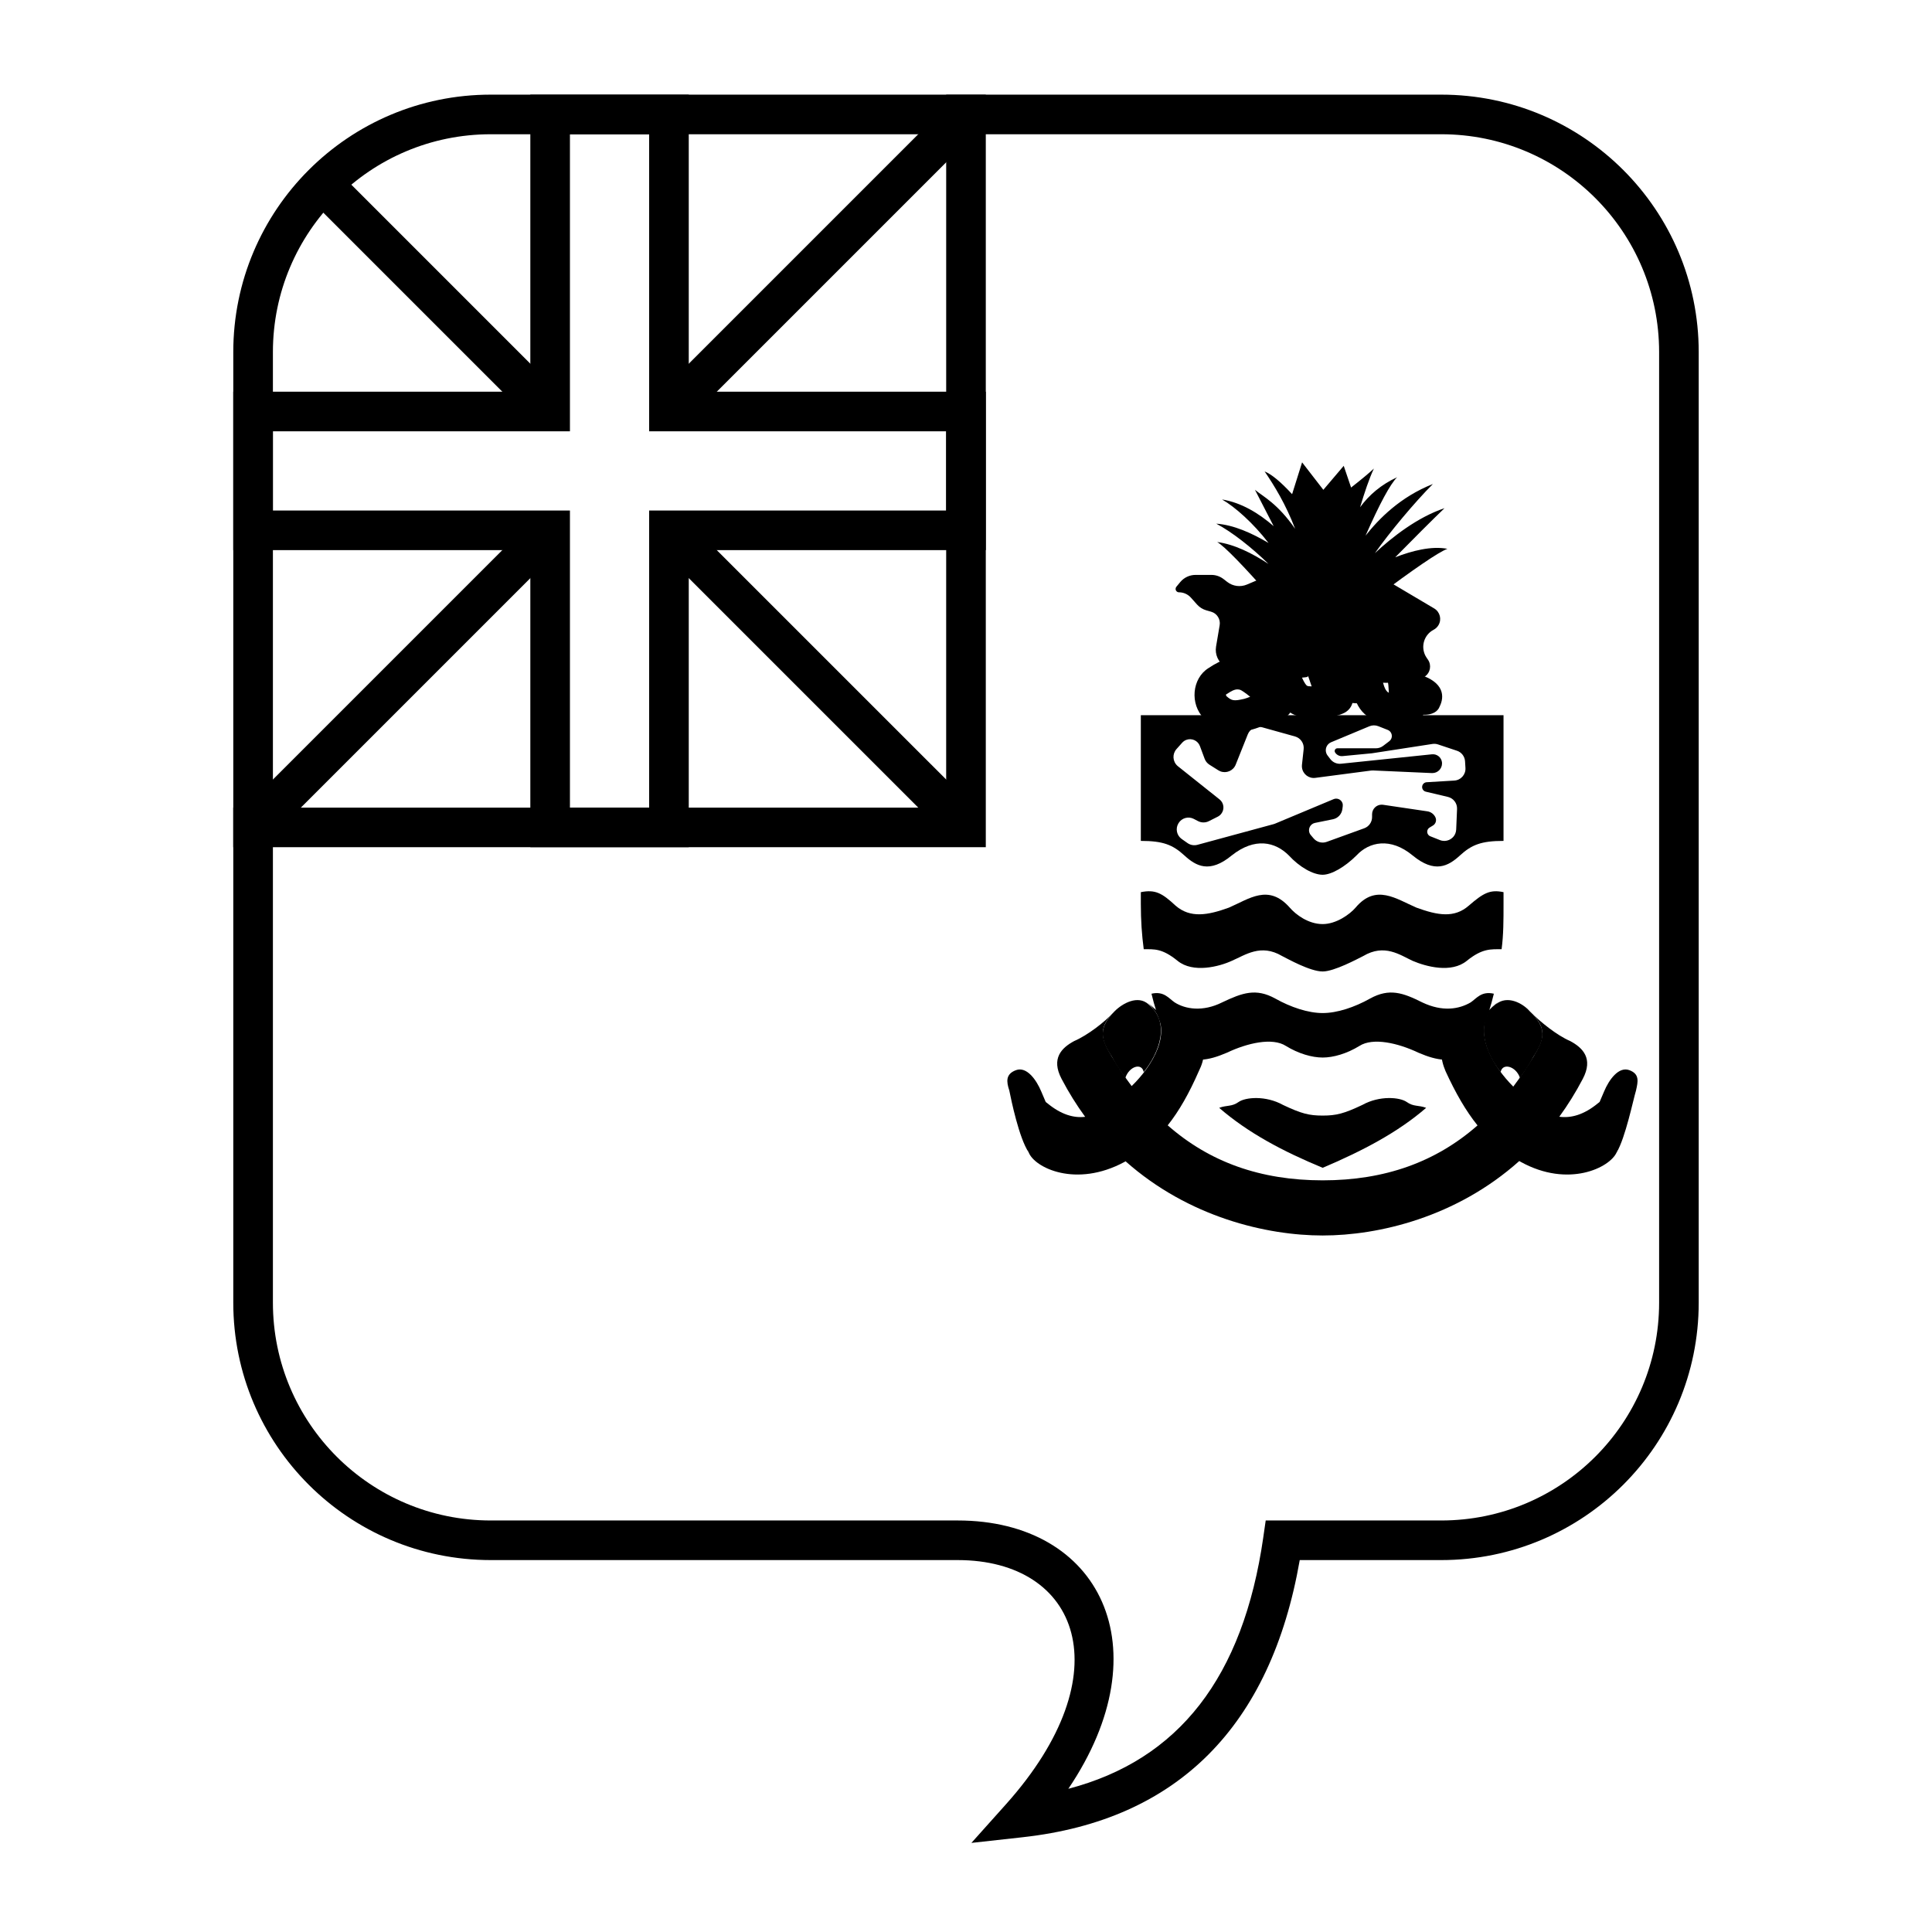
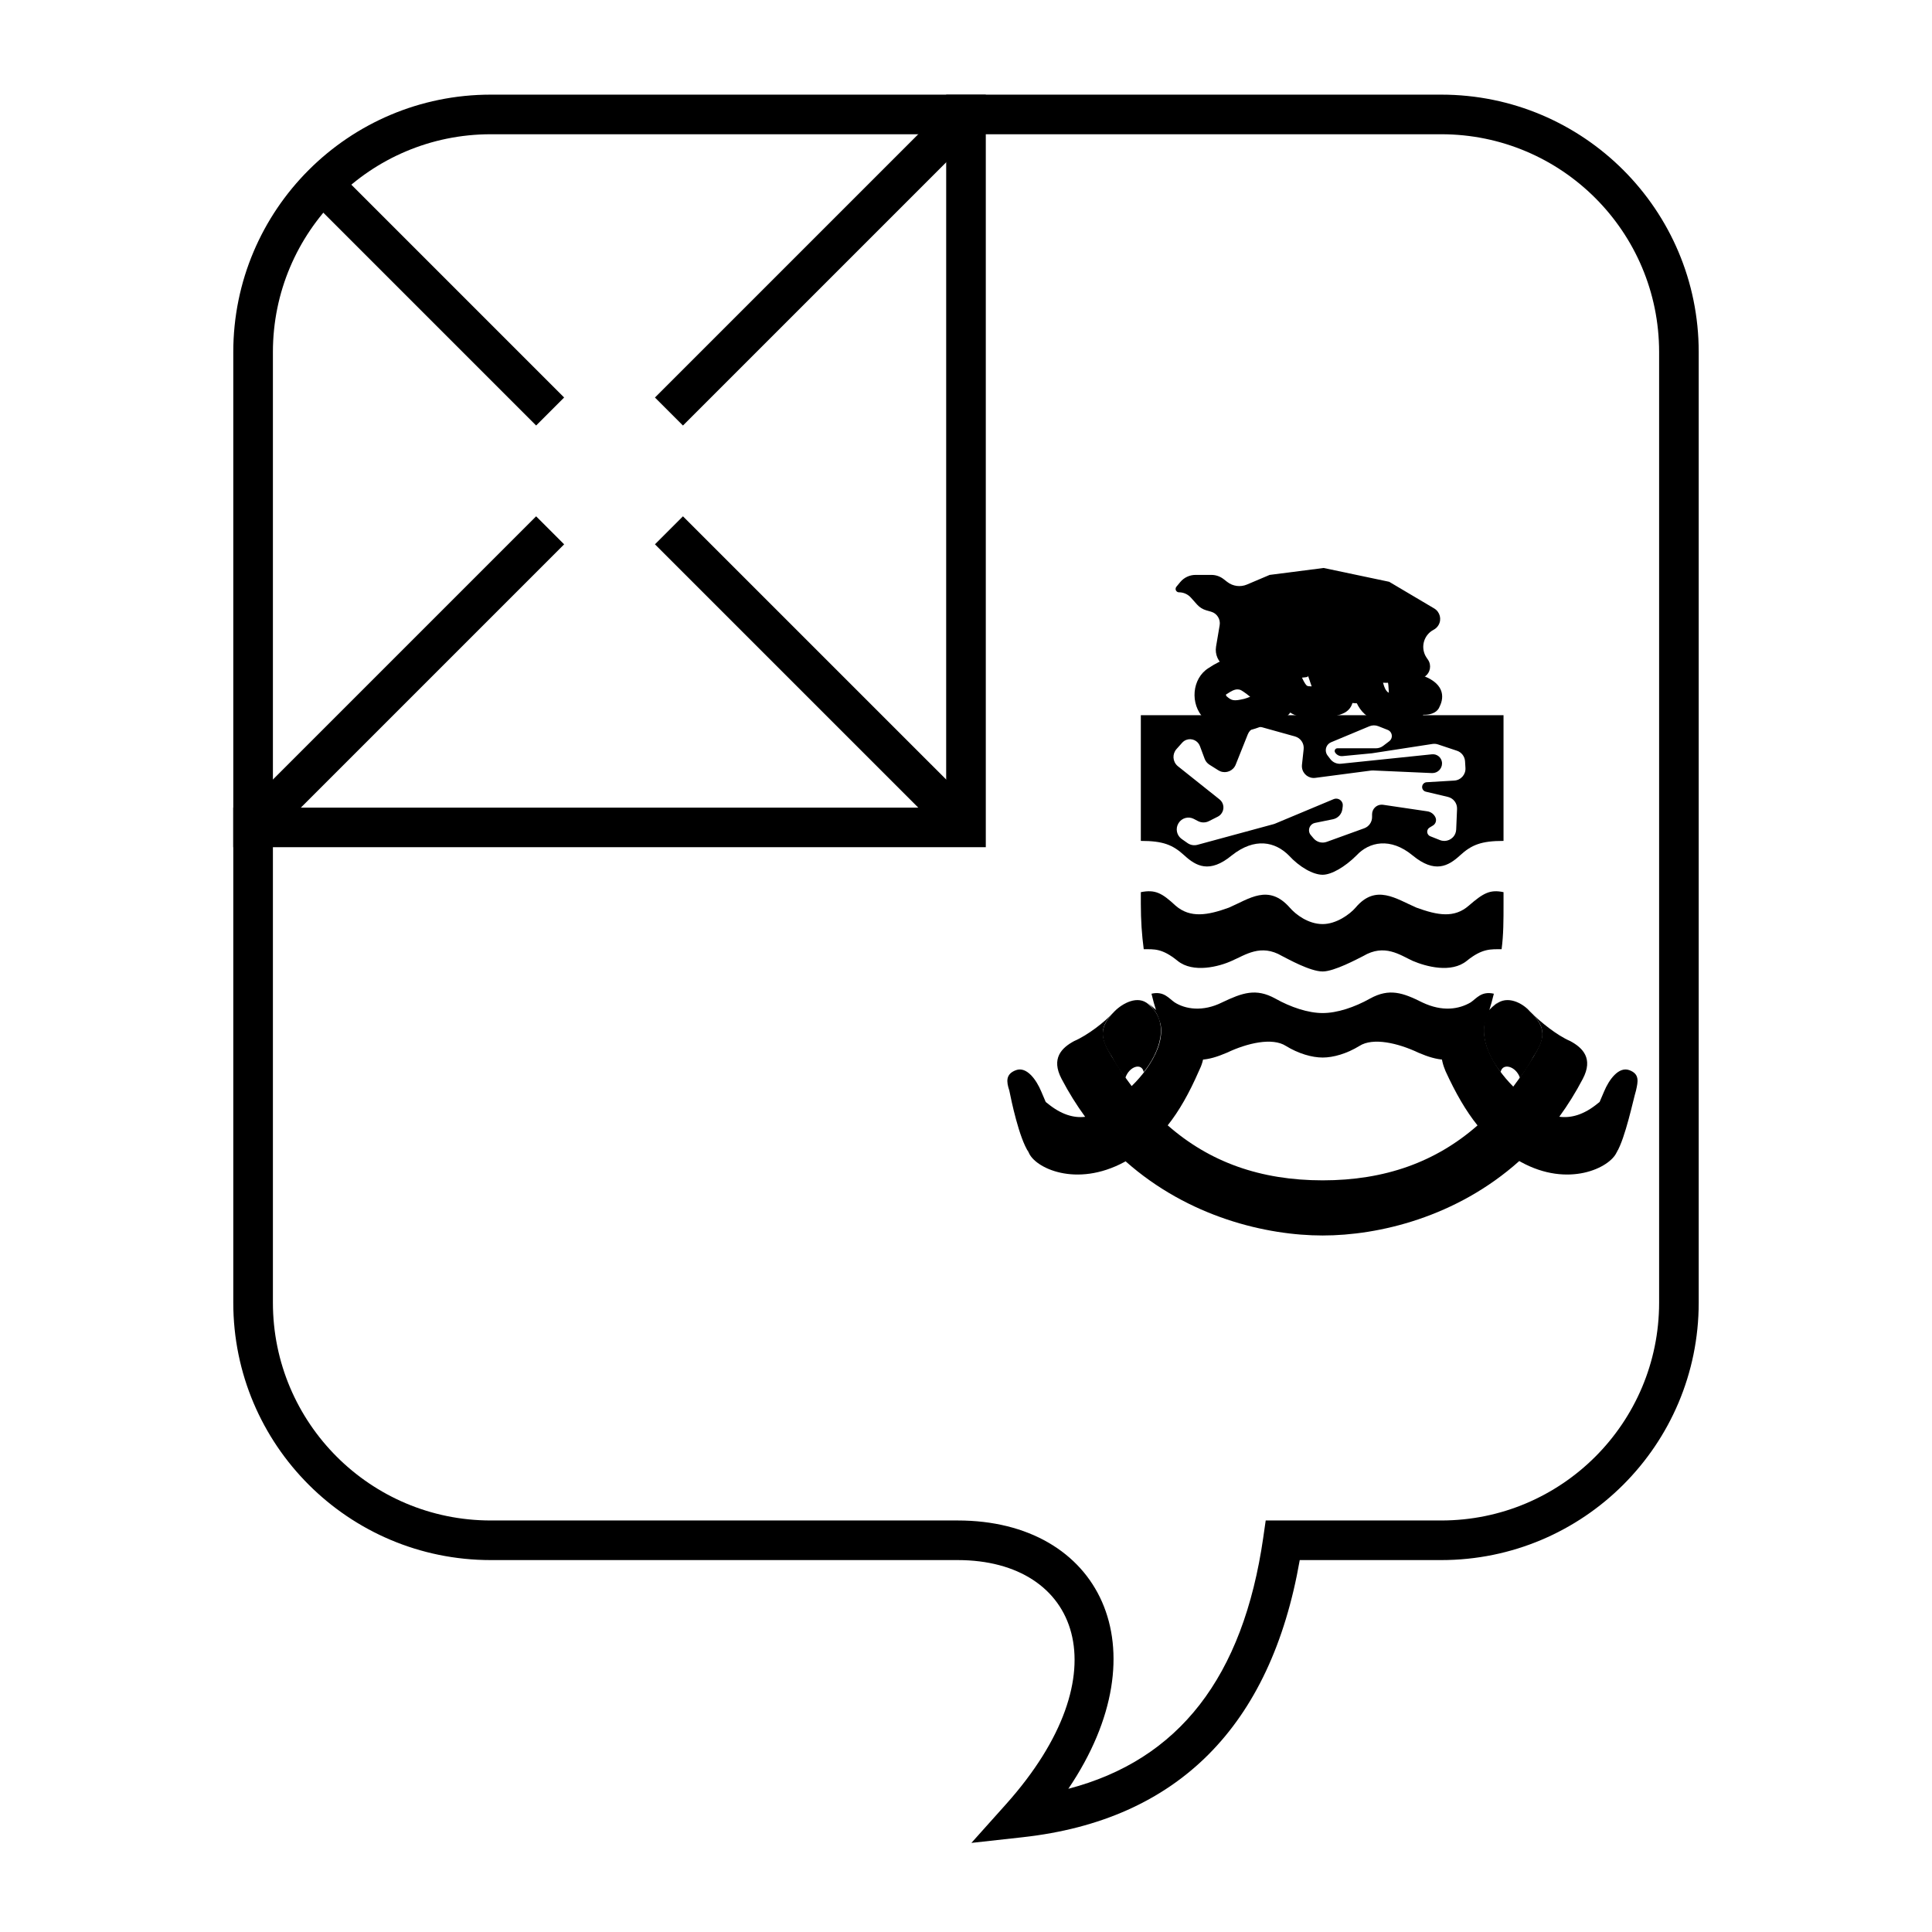
<svg xmlns="http://www.w3.org/2000/svg" fill="#000000" width="800px" height="800px" version="1.1" viewBox="144 144 512 512">
  <g>
    <path d="m415.07 630.88-13.641 1.508 9.152-10.223c31.113-34.766 19.34-64.727-12.793-64.727h-123.74c-37.68 0-68.227-30.543-68.227-68.223v-251.91c0-37.68 30.547-68.223 68.227-68.223h251.9c37.68 0 68.227 30.543 68.227 68.223v251.91c0 37.68-30.547 68.223-68.227 68.223h-37.504c-7.676 44.039-32.383 68.906-73.379 73.441zm63.707-79.438 0.648-4.5h46.527c31.883 0 57.73-25.844 57.73-57.727v-251.91c0-31.883-25.848-57.727-57.73-57.727h-251.9c-31.883 0-57.73 25.844-57.73 57.727v251.91c0 31.883 25.848 57.727 57.73 57.727h123.74c37.777 0 54.488 33.879 29.328 71.105 29.285-7.652 46.32-29.57 51.66-66.605z" />
    <path d="m394.75 169.09h10.496v199.43h-199.43v-10.496h188.93z" />
-     <path d="m394.75 258.3h-78.719v-78.719h-20.992v78.719h-78.723v20.992h78.723v78.723h20.992v-78.723h78.719zm-68.223-10.496h78.719v41.984h-78.719v78.723h-41.984v-78.723h-78.723v-41.984h78.723v-78.719h41.984z" />
    <path d="m324.99 256.77-7.422-7.422 78.723-78.723 7.422 7.422z" />
    <path d="m317.57 288.25 7.422-7.422 78.723 78.719-7.422 7.422z" />
    <path d="m293.5 249.34-7.422 7.422-57.727-57.73 7.422-7.422z" />
    <path d="m286.08 280.83 7.422 7.422-78.719 78.719-7.422-7.422z" />
    <path d="m421.47 436.3c-2.305-2.051-7.688 6.406-4.867 13.07 1.535 4.102 12.559 9.484 25.375 2.566 0.105-0.059 0.207-0.117 0.312-0.18 16.727 14.844 37.418 19.66 52.23 19.66 14.832 0 35.438-4.832 52.102-19.73 0.145 0.082 0.293 0.168 0.441 0.25 12.559 6.918 23.578 1.535 25.375-2.566 2.562-6.664-2.566-15.121-4.871-13.07-3.848 3.203-7.301 4.055-10.336 3.648 2.238-3.074 4.332-6.418 6.234-10.055 2.82-5.383 0-8.203-3.332-9.996-3.586-1.539-7.945-5.125-10.25-7.434 4.102 4.102 3.332 6.922 0.512 11.535-1.703 2.836-3.488 5.492-5.363 7.965-5.402-5.402-10.785-14.375-5.66-20.527 0.512-0.766 1.027-1.281 1.539-1.793-1.027 0.77-1.793 1.539-2.82 2.562-2.051 2.051-6.664 4.359-9.484 6.41-3.586 2.305-2.816 6.148-1.535 9.227 2.715 5.926 5.43 10.602 8.488 14.402-11.02 9.68-24.496 14.559-41.039 14.559-16.555 0-30.039-4.883-41.062-14.578 3.019-3.797 5.668-8.469 8.254-14.383 1.539-3.078 2.309-6.922-1.281-9.227-2.82-2.051-7.434-4.359-9.484-6.41-1.023-1.023-2.051-1.793-2.82-2.562 0.516 0.512 1.027 1.027 1.539 1.793 5.09 6.106-0.176 14.988-5.766 20.383-1.836-2.43-3.586-5.039-5.254-7.82-2.82-4.613-3.59-7.434 0.254-11.535-2.051 2.309-6.664 5.894-10.25 7.434-3.332 1.793-6.152 4.613-3.332 9.996 1.91 3.644 4.008 6.996 6.258 10.074-2.957 0.355-6.324-0.52-10.105-3.668z" />
    <path d="m447.1 428.11c-0.512-2.566-3.844-1.539-4.871 1.535-1.281-1.793-2.562-3.586-3.586-5.637-3.078-4.613-3.59-7.691 0.77-12.047 2.047-2.051 6.148-4.359 8.969-1.797 5.894 4.871 2.82 12.816-1.281 17.945z" />
    <path d="m541.68 428.11c0.512-2.566 4.102-1.539 5.125 1.535 1.281-1.793 2.562-3.586 3.59-5.637 3.074-4.613 3.59-7.691-1.027-12.047-1.793-2.051-5.894-4.359-8.969-1.797-5.641 4.871-2.82 12.816 1.281 17.945z" />
    <path d="m416.6 449.38c-2.562-3.844-4.613-13.84-5.129-16.402-0.766-2.305-1.023-4.356 1.797-5.383 2.82-1.023 5.383 2.562 6.664 5.641 1.281 3.074 3.332 7.688 5.637 13.328-5.637-3.332-10.25-1.027-8.969 2.816z" />
    <path d="m572.44 449.38c2.305-3.844 4.356-13.84 5.125-16.402 0.512-2.305 1.023-4.356-1.793-5.383-2.82-1.023-5.383 2.562-6.664 5.641-1.285 3.074-3.332 7.688-5.641 13.328 5.641-3.332 9.996-1.027 8.973 2.816z" />
-     <path d="m489.07 266.53 5.629 7.277 5.402-6.356 1.953 5.754c2.844-2.231 4.859-3.91 6.043-5.035-1.227 2.574-2.512 6.441-3.656 10.25 2.367-3.215 5.496-5.953 9.809-7.945-1.828 1.828-4.617 6.988-8.363 15.48 3.516-4.445 9.172-10.258 17.848-13.688-4.84 4.844-11.438 12.758-15.371 18.328 4.559-4.258 11.32-9.543 18.445-11.918-3.297 3.16-8.586 8.461-13.059 13.012 4.434-1.73 9.637-3.055 13.828-2.246-2.359 0.883-8.762 5.246-19.215 13.09h-27.273c-7.688-8.73-12.523-13.691-14.512-14.887 4.457 0.582 9.207 2.922 13.586 5.801-4.328-4.277-9.805-8.555-13.844-10.668 4.625 0.328 9.359 2.469 13.855 5.117-3.965-5.18-8.875-9.559-12.316-11.527 5.035 0.812 9.66 3.582 13.676 7.066-2.004-3.84-3.863-7.551-4.961-9.629 2.289 1.875 5.93 3.578 10.648 10.328-2.488-6.516-5.516-11.43-8.086-15.199 1.855 0.758 4.285 2.769 7.285 6.031z" />
-     <path d="m523.93 310.89c-2.508 1.309-3.477 4.402-2.168 6.906 0.102 0.191 0.211 0.375 0.332 0.551l0.32 0.461c1.012 1.457 0.652 3.465-0.809 4.477-0.562 0.391-1.238 0.594-1.926 0.574l-46.617-1.324c-0.926-0.027-1.824-0.297-2.609-0.781l-1.785-1.102c-1.805-1.113-2.754-3.211-2.402-5.301l0.957-5.656c0.27-1.598-0.707-3.141-2.262-3.586l-1.27-0.363c-0.957-0.273-1.82-0.816-2.481-1.559l-1.59-1.789c-0.809-0.91-1.965-1.43-3.176-1.43-0.496 0-0.898-0.402-0.898-0.898 0-0.207 0.07-0.41 0.203-0.57l1.027-1.242c1-1.203 2.481-1.902 4.043-1.902h4.219c1.164 0 2.297 0.391 3.219 1.105l0.988 0.766c1.484 1.152 3.481 1.414 5.215 0.68l6.012-2.551 14.309-1.836 17.367 3.66 11.93 7.066c1.535 0.91 2.043 2.891 1.133 4.426-0.305 0.52-0.75 0.941-1.281 1.219z" />
+     <path d="m523.93 310.89c-2.508 1.309-3.477 4.402-2.168 6.906 0.102 0.191 0.211 0.375 0.332 0.551l0.32 0.461c1.012 1.457 0.652 3.465-0.809 4.477-0.562 0.391-1.238 0.594-1.926 0.574l-46.617-1.324c-0.926-0.027-1.824-0.297-2.609-0.781l-1.785-1.102c-1.805-1.113-2.754-3.211-2.402-5.301l0.957-5.656c0.27-1.598-0.707-3.141-2.262-3.586l-1.27-0.363c-0.957-0.273-1.82-0.816-2.481-1.559l-1.59-1.789c-0.809-0.91-1.965-1.43-3.176-1.43-0.496 0-0.898-0.402-0.898-0.898 0-0.207 0.07-0.41 0.203-0.57l1.027-1.242c1-1.203 2.481-1.902 4.043-1.902h4.219c1.164 0 2.297 0.391 3.219 1.105l0.988 0.766c1.484 1.152 3.481 1.414 5.215 0.68l6.012-2.551 14.309-1.836 17.367 3.66 11.93 7.066c1.535 0.91 2.043 2.891 1.133 4.426-0.305 0.52-0.75 0.941-1.281 1.219" />
    <path d="m475.31 328.65c-1.23-1.004-2.34-1.754-2.656-1.84-1.055-0.289-1.793-0.062-3.848 1.301 0.184-0.113 0.141 0.301 0.102 0.266 1.504 1.379 2.027 1.465 4.844 0.82 0.449-0.129 0.934-0.297 1.559-0.547zm0.418 8.707c-5.332 1.23-8.609 0.773-12.629-2.914-3.859-3.863-3.195-10.668 1.152-13.383 3.769-2.516 6.719-3.414 10.613-2.352 2.168 0.59 5.051 2.648 7.723 5.148 1.215 1.137 2.227 2.238 2.898 3.195 0.578 0.824 0.969 1.586 1.137 2.555 0.426 2.484-1.172 4.875-4.406 5.297-0.055 0-0.613 0.203-2.762 1.117-1.438 0.609-2.453 0.992-3.566 1.297z" />
    <path d="m490.41 325.75c0.164 0.09 0.613 0.141 1.195 0.152-0.129-0.363-0.262-0.75-0.398-1.16-0.086-0.246-0.086-0.246-0.164-0.488-0.23-0.676-0.324-0.957-0.48-1.387 0.172 0.516 0.133 0.57-1.523 0.715 0.629 1.375 1.086 2.019 1.371 2.168zm-10.195-8.148c1.91-1.434 4.078-2.074 7.809-2.359 5.762-0.48 8.945 0.289 10.445 4.797 0.16 0.445 0.281 0.789 0.531 1.539 0.082 0.246 0.082 0.246 0.164 0.488 0.816 2.426 1.32 3.438 1.723 3.738 2.387 1.789 2.199 5.426-0.359 6.961-2.852 1.711-10.805 2.207-14.035 0.41-2.375-1.188-3.719-3.09-5.106-6.137-0.164-0.355-0.836-1.895-0.992-2.231-0.172-0.367-0.254-0.492 0.238-0.211-2.606-1.492-2.832-5.184-0.418-6.996z" />
    <path d="m511.84 327.48c0.027 0.027 0.105 0.055 0.219 0.086-0.008-0.078-0.012-0.152-0.016-0.23-0.004-0.129-0.004-0.129-0.012-0.254-0.07-1.34-0.129-1.891-0.215-2.195 0.078 0.02 0.031 0.121-1.297 0.039 0.371 1.379 0.699 2.039 1.32 2.555zm-9.586-9.617c2.113-1.586 3.731-1.703 8.477-1.34 5.277 0.406 7.652 1.504 9.082 5.801 0.387 1.289 0.492 2.242 0.602 4.312l0.016 0.242c0.086 1.621 0.207 2.246 0.395 2.523 1.535 2.305 0.461 5.438-2.168 6.312-3.461 1.152-9.914 0.543-12.254-1.871-2.109-1.531-3.148-3.625-3.977-6.68-0.148-0.543-0.293-1.125-0.516-2.059-0.172-0.688-0.32-1.066 0.172-0.656-2.082-1.734-1.996-4.961 0.172-6.586z" />
    <path d="m515.28 322.76c1.281 1.535 0.254 7.688 2.816 9.738 1.797 1.281 6.41 1.539 7.434-1.281 1.281-2.562 1.281-6.406-5.383-8.457-2.305-0.516-3.844-0.77-4.867 0z" />
    <path d="m493.75 320.2c0.77-0.77 2.309-1.027 5.383-1.027 3.332 0 5.383 0.512 6.406 2.562 1.027 2.562 0.77 5.894 2.562 7.945-0.766 1.027-7.688 1.027-9.738-0.512-2.82-1.793-3.074-7.688-4.613-8.969z" />
    <path d="m471.96 322.5c0-1.281 1.793-1.539 6.406-1.793 4.613-0.512 4.871-0.258 6.406 3.074 0.77 1.793 1.797 4.871 3.848 5.894-5.641 1.281-7.434 2.051-10.512 0.258-2.305-1.281-4.867-4.359-5.379-5.641-0.258-0.766-0.258-1.535-0.77-1.793z" />
    <path d="m494.52 375.82c-2.562 0-6.152-2.051-8.973-5.125-3.586-3.59-8.969-4.871-15.121 0-5.894 4.867-9.484 2.816-12.559 0-3.074-2.82-5.641-3.848-11.535-3.848v-33.316h96.117v33.316c-5.894 0-8.457 1.027-11.535 3.848-3.074 2.816-6.664 4.867-12.559 0-5.894-4.871-11.535-3.59-14.867 0-3.074 3.074-6.664 5.125-8.969 5.125zm-33.035-14.219-1.113-0.582c-1.434-0.746-3.199-0.258-4.043 1.121l-0.023 0.039c-0.855 1.395-0.48 3.219 0.859 4.164l1.531 1.074c0.766 0.543 1.73 0.711 2.637 0.469l20.203-5.484c0.133-0.039 0.262-0.082 0.391-0.137l15.496-6.481c0.895-0.375 1.926 0.047 2.301 0.941 0.121 0.285 0.16 0.602 0.121 0.906l-0.105 0.805c-0.176 1.332-1.176 2.41-2.496 2.676l-4.758 0.969c-1.07 0.219-1.762 1.266-1.547 2.336 0.066 0.324 0.215 0.629 0.43 0.883l0.746 0.879c0.852 1.004 2.238 1.375 3.473 0.926l9.949-3.602c1.246-0.453 2.078-1.637 2.078-2.961v-0.742c0-1.41 1.141-2.551 2.547-2.551 0.125 0 0.25 0.012 0.371 0.027l11.73 1.734c0.938 0.137 1.742 0.738 2.141 1.594 0.367 0.781 0.086 1.715-0.652 2.164l-0.906 0.551c-0.609 0.371-0.801 1.164-0.43 1.77 0.145 0.238 0.363 0.422 0.621 0.527l2.559 1.016c1.617 0.645 3.445-0.145 4.09-1.762 0.129-0.328 0.203-0.676 0.219-1.031l0.23-5.453c0.062-1.508-0.953-2.848-2.422-3.195l-5.856-1.387c-0.684-0.16-1.105-0.844-0.945-1.527 0.129-0.543 0.602-0.941 1.16-0.977l7.336-0.441c1.738-0.105 3.059-1.598 2.953-3.336v-0.004l-0.109-1.777c-0.082-1.281-0.93-2.387-2.148-2.789l-5.012-1.672c-0.473-0.156-0.98-0.199-1.473-0.125l-15.918 2.453c-0.059 0.008-0.117 0.016-0.176 0.023l-7.742 0.746c-0.789 0.074-1.555-0.301-1.973-0.977-0.211-0.336-0.109-0.781 0.23-0.992 0.113-0.07 0.246-0.105 0.379-0.105h10.227c0.688 0 1.355-0.227 1.902-0.641l1.617-1.227c0.766-0.582 0.914-1.672 0.336-2.438-0.191-0.254-0.453-0.449-0.746-0.566l-2.488-0.984c-0.762-0.301-1.613-0.293-2.371 0.023l-10.141 4.234c-1.168 0.488-1.719 1.828-1.234 3 0.078 0.18 0.18 0.355 0.301 0.512l0.742 0.969c0.664 0.867 1.734 1.324 2.82 1.211l24.098-2.5c1.332-0.137 2.523 0.828 2.66 2.16 0.008 0.082 0.012 0.164 0.012 0.25 0 1.418-1.148 2.566-2.566 2.566h-0.117l-15.582-0.691c-0.184-0.008-0.367 0-0.547 0.023l-14.77 1.938c-1.723 0.227-3.305-0.984-3.531-2.711-0.031-0.25-0.035-0.5-0.008-0.75l0.449-4.137c0.168-1.535-0.801-2.961-2.285-3.375l-8.746-2.438c-1.547-0.43-3.172 0.375-3.769 1.867l-3.211 8.043c-0.645 1.617-2.477 2.402-4.09 1.758-0.18-0.07-0.352-0.16-0.512-0.262l-2.356-1.484c-0.582-0.367-1.031-0.918-1.27-1.566l-1.25-3.363c-0.539-1.449-2.148-2.188-3.598-1.652-0.43 0.16-0.812 0.422-1.117 0.766l-1.496 1.676c-1.156 1.301-1.039 3.289 0.258 4.445 0.043 0.039 0.086 0.078 0.133 0.113l11.02 8.781c1.18 0.938 1.375 2.656 0.434 3.836-0.246 0.309-0.555 0.559-0.906 0.738l-2.359 1.191c-0.906 0.453-1.977 0.449-2.875-0.02z" />
    <path d="m494.52 401.45c3.074 0 9.227-3.332 10.766-4.098 5.637-3.332 9.738-0.258 13.07 1.281 3.59 1.535 10.254 3.332 14.355 0 4.098-3.332 6.406-3.078 9.227-3.078 0.512-3.844 0.512-7.688 0.512-12.047v-3.074c-3.59-0.77-5.383 0.258-9.227 3.59s-8.203 2.562-13.84 0.512c-5.383-2.309-10.766-6.41-16.148 0-1.539 1.793-5.129 4.356-8.715 4.356-3.844 0-7.176-2.562-8.715-4.356-5.641-6.41-10.766-2.309-16.148 0-5.637 2.051-10.25 2.82-14.098-0.512-3.586-3.332-5.383-4.359-9.227-3.59v3.074c0 4.359 0.258 8.203 0.77 12.047 2.82 0 4.871-0.254 8.973 3.078 4.098 3.332 11.02 1.535 14.352 0 3.59-1.539 7.688-4.613 13.328-1.281 1.539 0.766 7.434 4.098 10.766 4.098z" />
    <path d="m494.52 412.47c3.844 0 8.457-1.539 12.559-3.844 5.125-2.82 8.715-1.539 13.84 1.023 5.383 2.562 9.742 1.793 12.816 0 1.539-1.023 2.82-3.074 6.152-2.305-1.539 6.406-3.844 12.047-6.664 16.66-5.129 1.281-7.945 1.281-13.328-1.027-5.383-2.562-12.047-4.102-15.637-1.793-3.332 2.051-6.918 3.074-9.738 3.074-2.82 0-6.41-1.023-9.742-3.074-3.586-2.309-10.25-0.77-15.633 1.793-5.383 2.309-8.203 2.309-13.328 1.027-2.82-4.613-5.125-10.254-6.664-16.66 3.332-0.77 4.613 1.281 6.152 2.305 2.816 1.793 7.434 2.562 12.559 0 5.383-2.562 8.969-3.844 14.098-1.023 4.102 2.305 8.715 3.844 12.559 3.844z" />
-     <path d="m494.52 453.48c10.25-4.356 19.734-9.227 27.426-15.891-2.051-0.77-3.332-0.254-5.129-1.535-1.793-1.285-7.176-1.797-11.789 0.766-4.871 2.309-6.922 2.82-10.508 2.82-3.59 0-5.641-0.512-10.508-2.82-4.613-2.562-9.996-2.051-11.793-0.766-1.793 1.281-3.074 0.766-5.125 1.535 7.691 6.664 16.918 11.535 27.426 15.891z" />
  </g>
</svg>